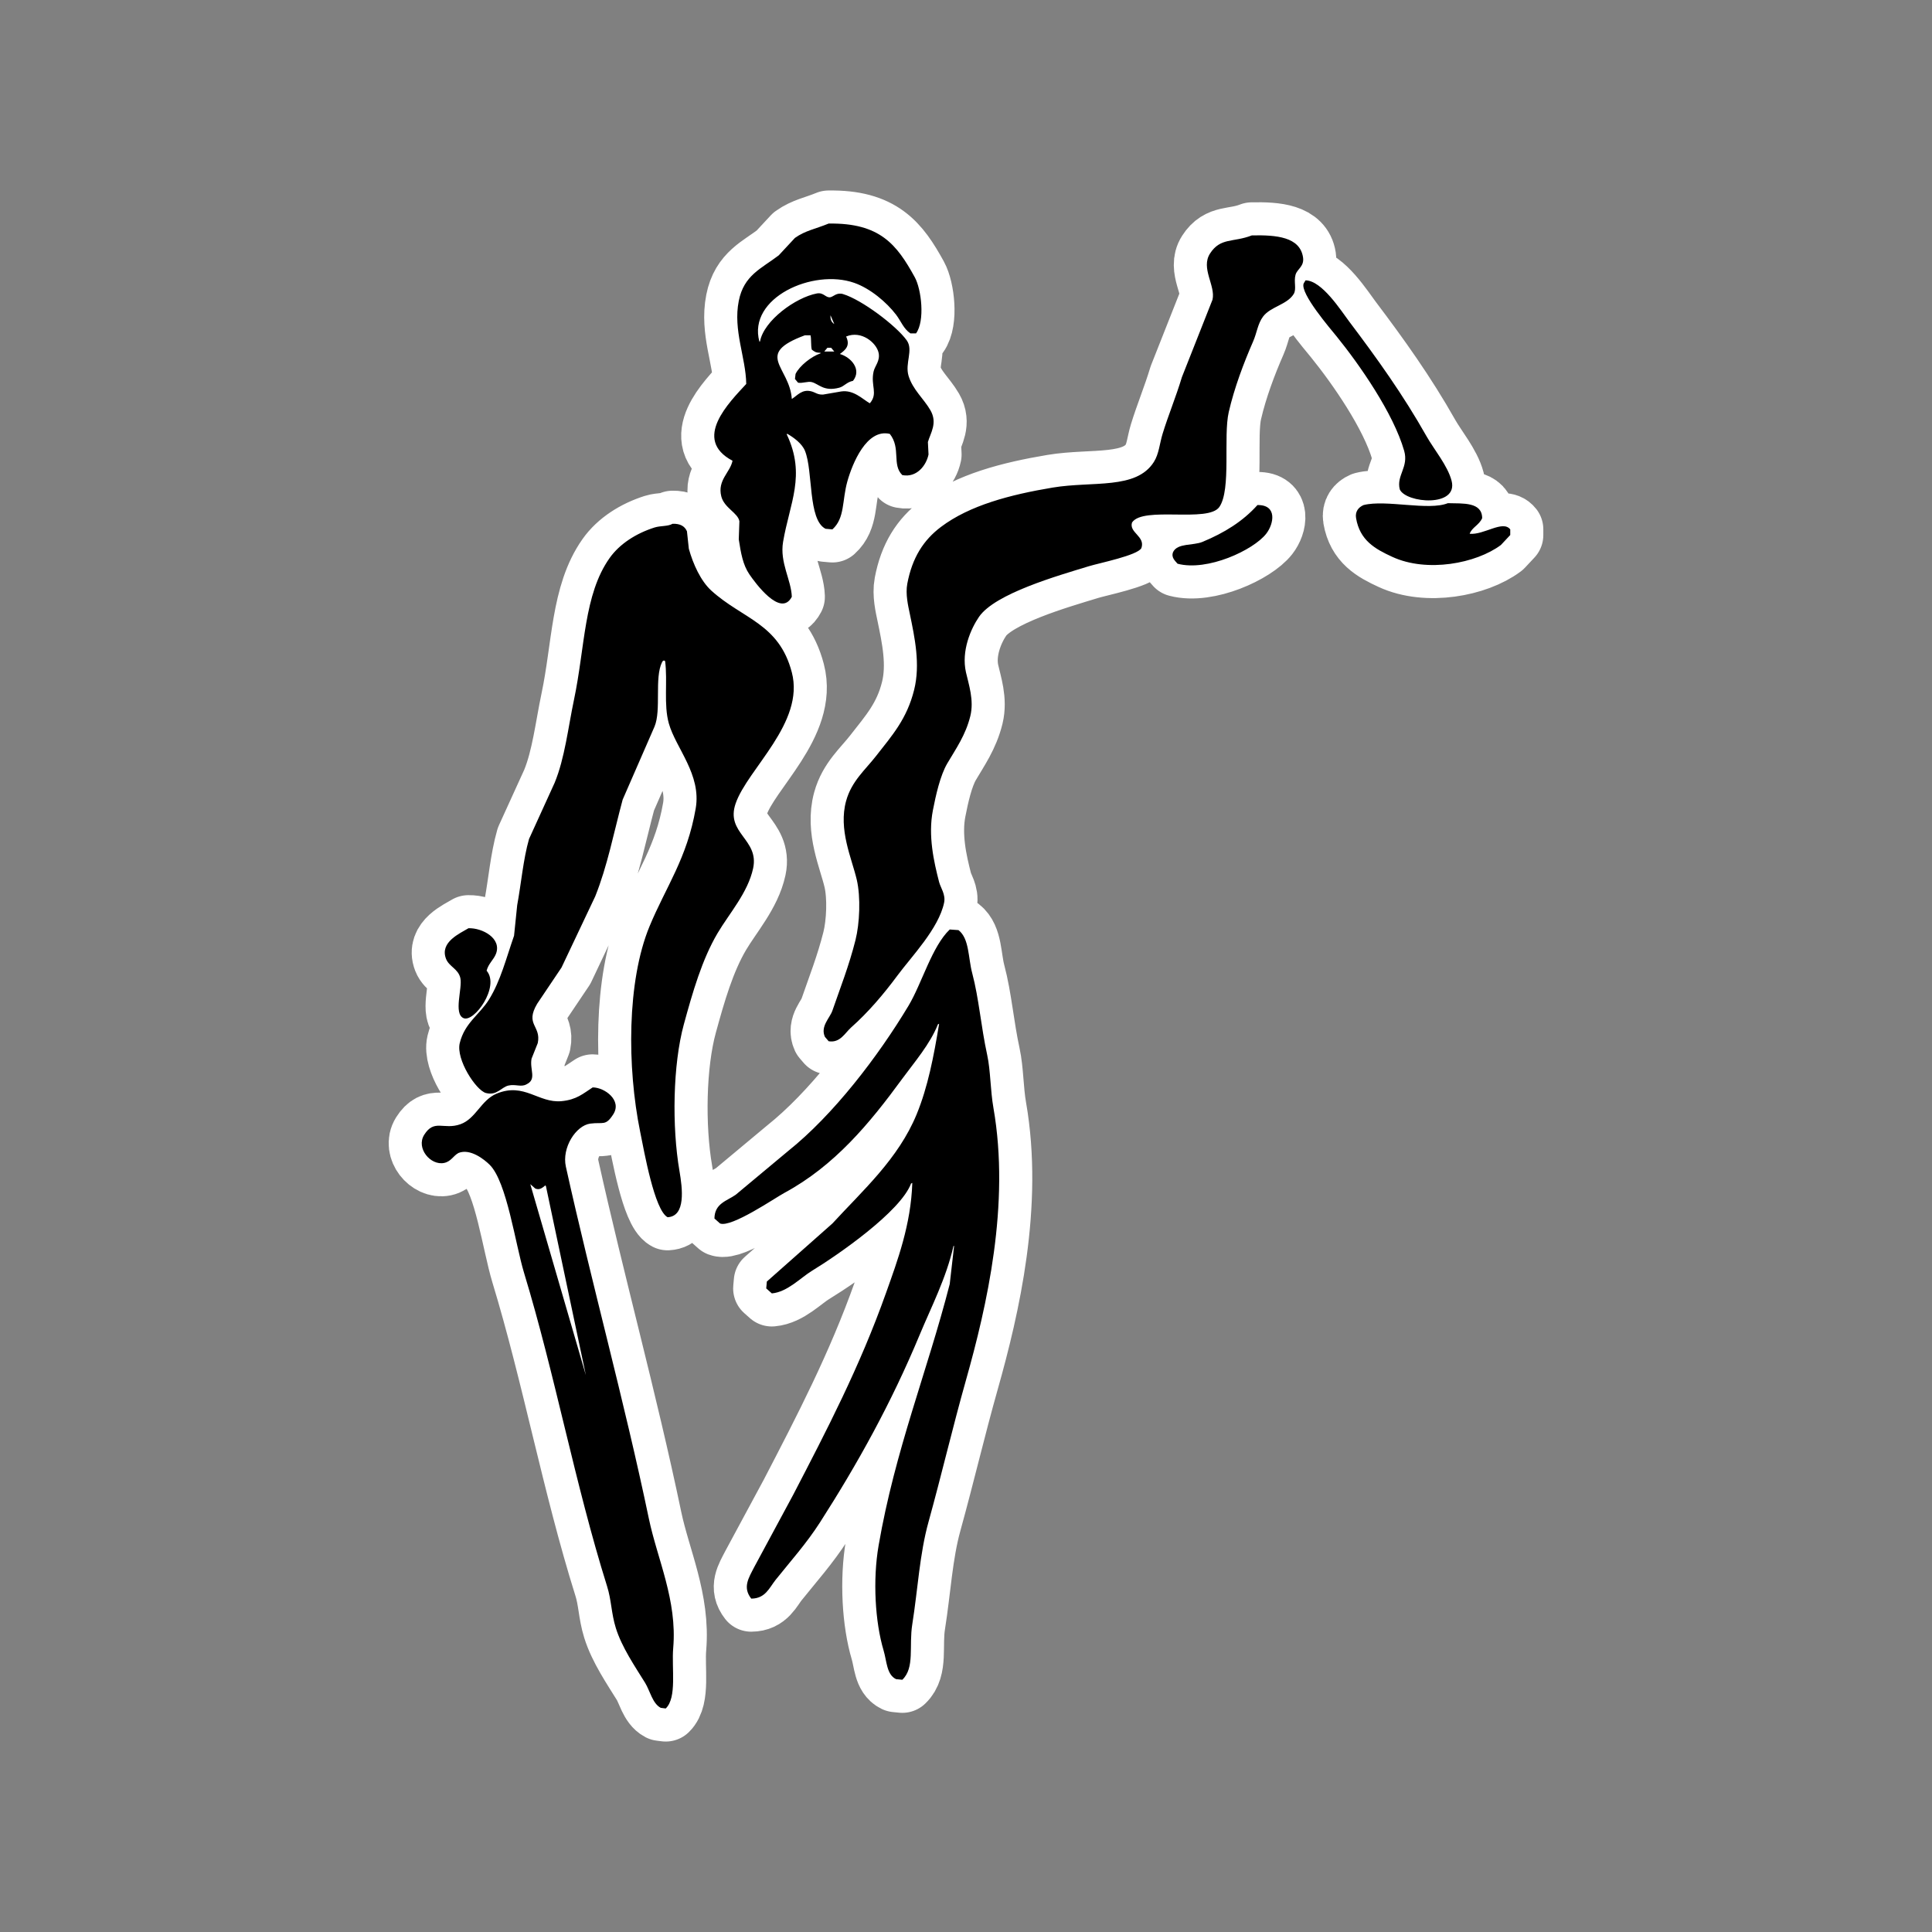
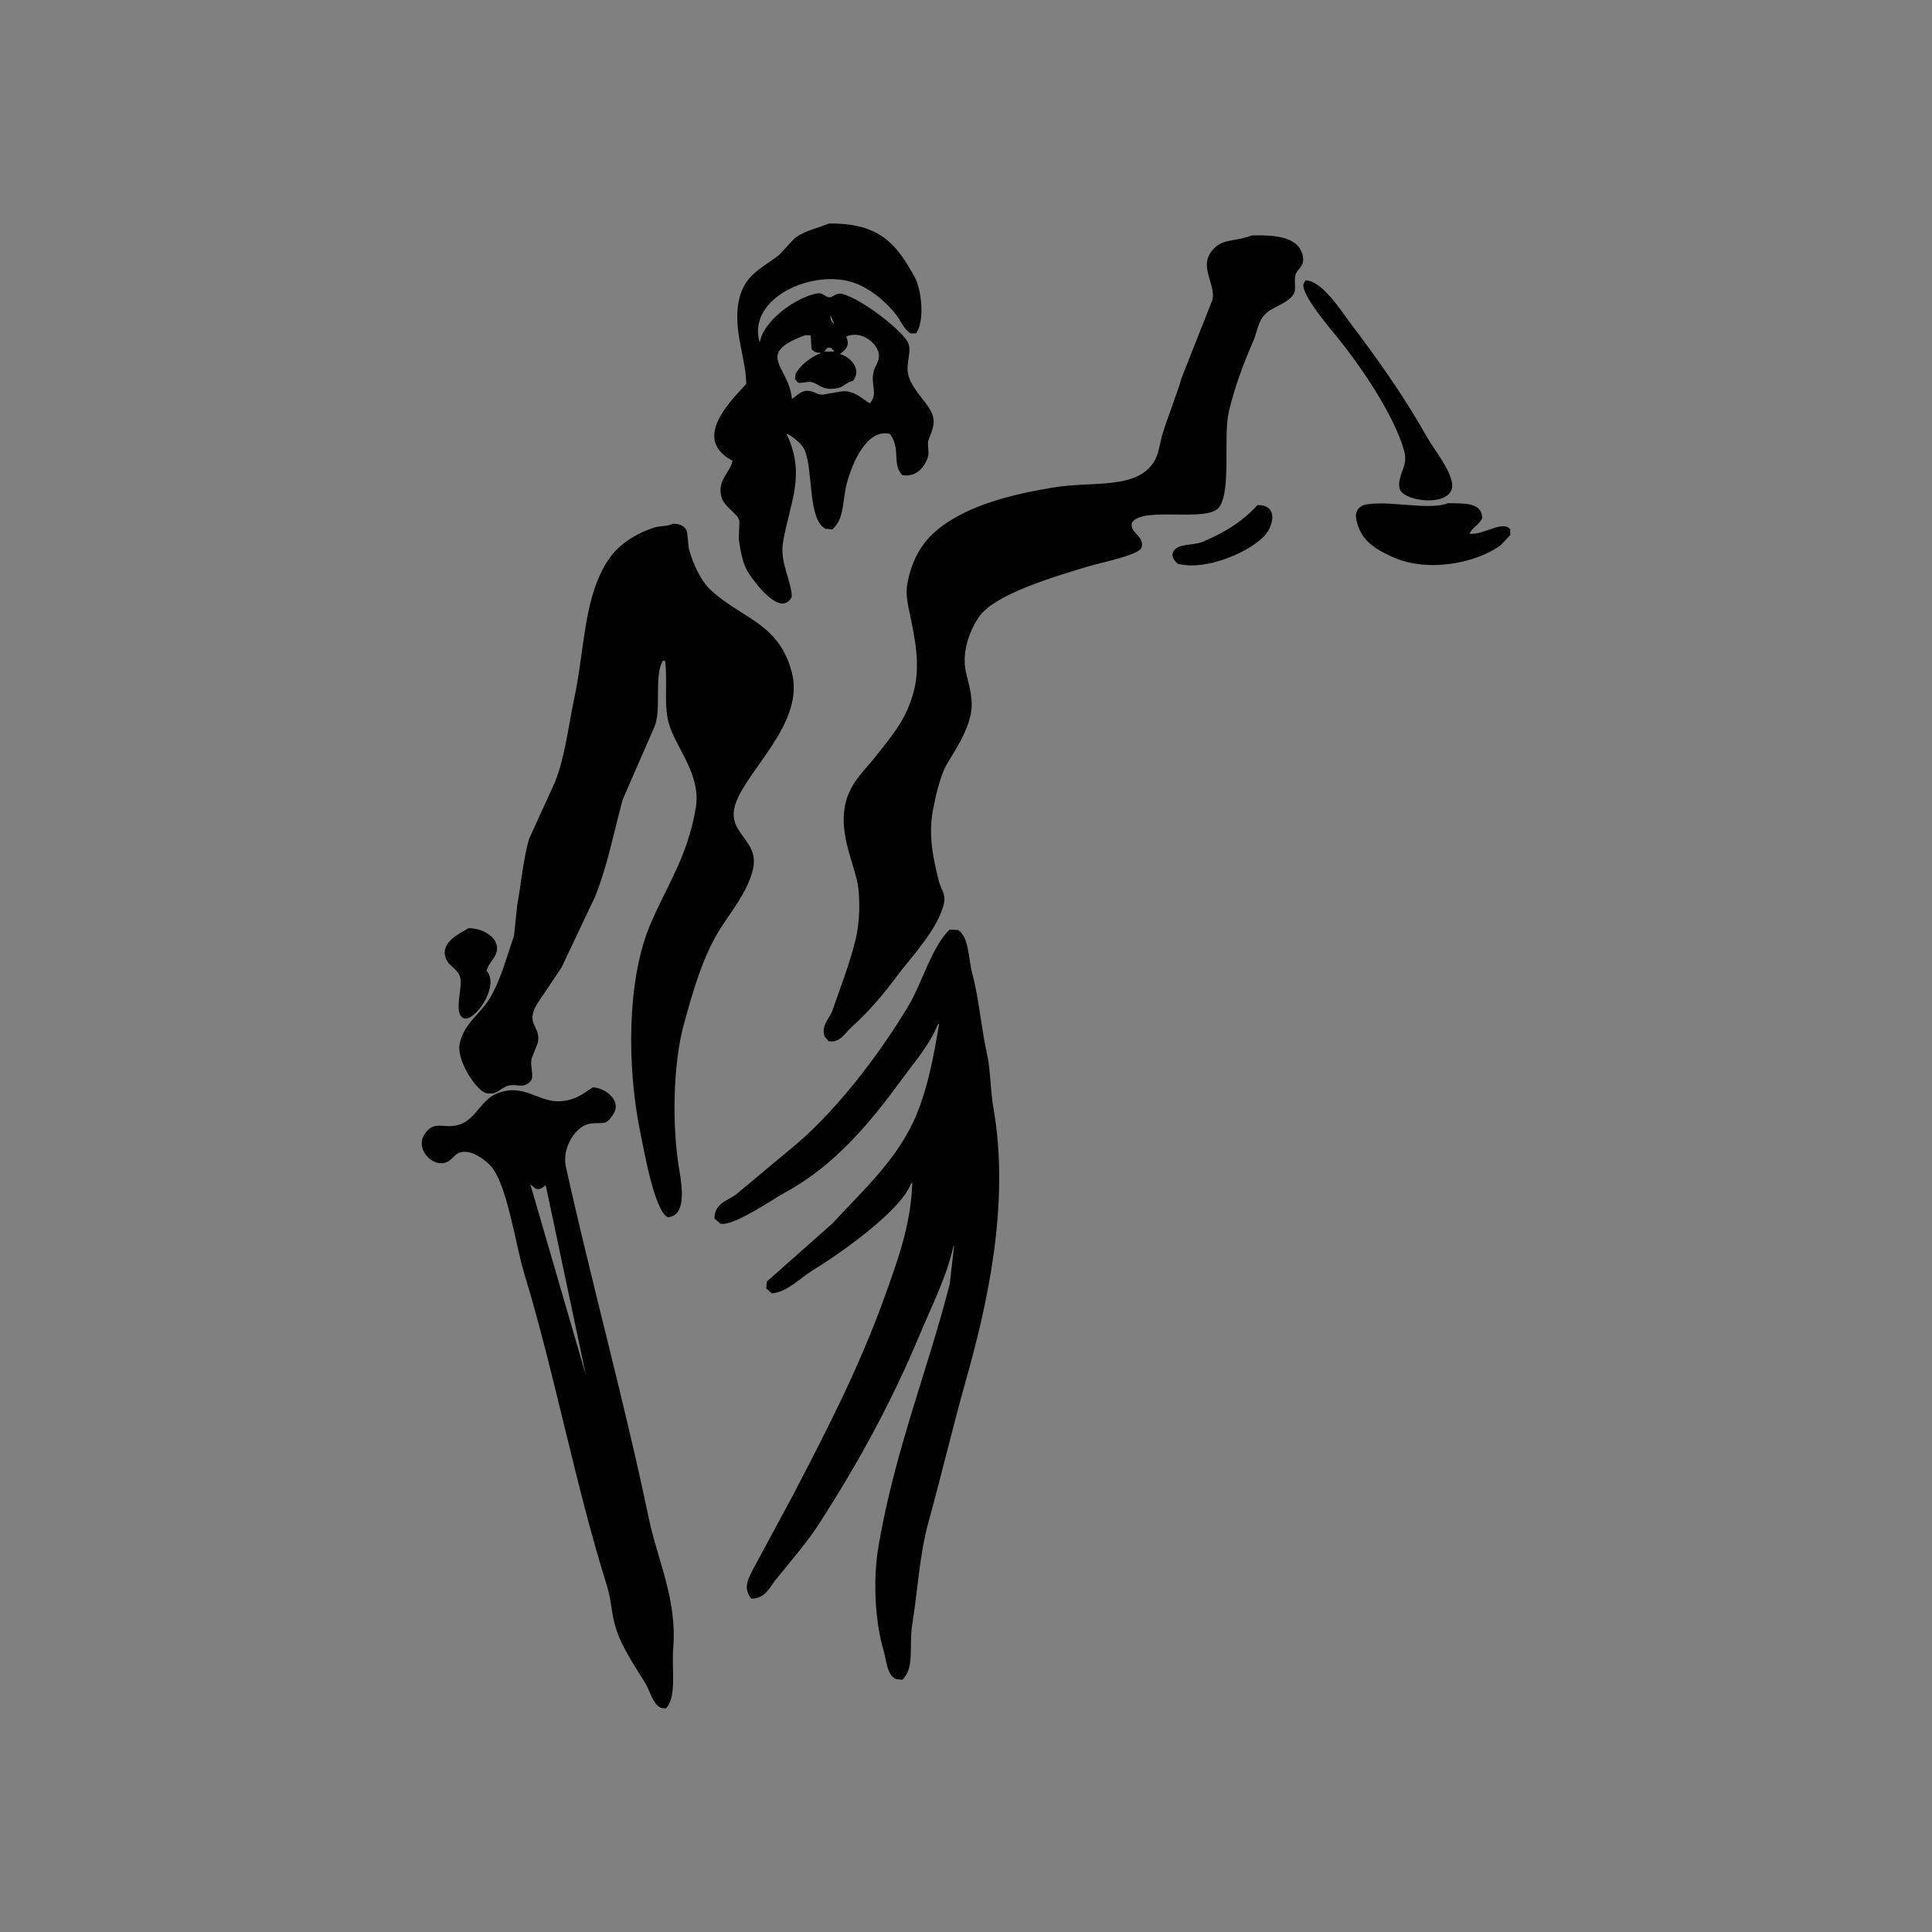
<svg xmlns="http://www.w3.org/2000/svg" xml:space="preserve" width="138px" height="138px" style="shape-rendering:geometricPrecision; text-rendering:geometricPrecision; image-rendering:optimizeQuality; fill-rule:evenodd; clip-rule:evenodd" viewBox="0 0 13800000 13800000">
  <rect x="0" y="0" width="13800000" height="13800000" fill="#808080" stroke="none" />
  <defs>
    <style type="text/css">
   
    .str0 {stroke:white;stroke-width:472441;stroke-linecap:round;stroke-linejoin:round}
    .fil0 {fill:none}
    .fil1 {fill:black}
   
  </style>
  </defs>
  <g id="Ebene_x0020_1">
    <g>
-       <path class="fil0 str0" d="M4184646 9827008c0,3071 0,5906 0,8976 0,-3071 0,-5906 0,-8976zm-396850 -1368661c132283,454724 264567,909449 396850,1364173 -95197,-450236 -190394,-900709 -285354,-1350945 -1417,-1417 -3071,-2835 -4488,-4252 -17480,13937 -39449,36142 -71339,22205 -11811,-10394 -23858,-20787 -35669,-31181zm445748 -691181c85512,236 210709,92126 147165,191811 -55276,86693 -72283,54567 -164882,66850 -101811,13701 -204094,171496 -173858,307559 185906,840000 415748,1666063 592913,2514567 60000,287480 203150,582047 173858,922913 -12520,146220 27874,354094 -53386,432520 -12047,-1417 -23858,-3071 -35669,-4488 -58819,-30236 -77480,-123071 -111496,-178346 -72520,-117165 -167008,-254882 -209528,-392362 -32835,-105591 -30709,-197717 -62598,-298583 -228425,-727559 -371102,-1509213 -592913,-2238189 -61890,-203622 -122598,-649606 -245197,-771260 -37087,-36850 -138189,-119055 -222992,-84803 -37323,20079 -52677,60945 -102520,71339 -96614,20079 -202205,-104882 -142677,-200551 72283,-115748 138661,-33543 258661,-75827 110315,-38976 147165,-172205 258661,-218504 197717,-82205 298819,69213 463701,53622 108425,-10394 152835,-53386 222756,-98268zm2550236 -1127953c20787,1417 41575,3071 62598,4488 77953,60472 68504,196772 98031,307559 48189,181181 62362,379843 107008,584173 24331,111732 22205,251575 44646,378898 120236,688583 -47008,1414724 -196299,1943858 -96378,341339 -172677,670157 -267402,1012205 -64252,231260 -76063,480236 -115984,731102 -25276,157323 19134,310866 -71339,396850 -14882,-1654 -29764,-3071 -44646,-4488 -67323,-32126 -65906,-127087 -89055,-205039 -60709,-203150 -78189,-502913 -35669,-749055 117638,-682205 347717,-1242756 508110,-1868031 10394,-90709 20787,-181417 31181,-272126 -1417,0 -2835,0 -4252,0 -51732,228898 -157559,432756 -240945,633071 -203858,490394 -445039,924094 -713150,1342205 -96614,150236 -208583,274961 -316772,410079 -44882,56457 -72756,133465 -173858,133701 -62835,-80551 -19370,-146220 22441,-227244 92126,-171024 184252,-342047 276378,-512835 241181,-464409 476220,-915118 664252,-1444488 81732,-229606 177874,-487323 187323,-784724 -3071,1417 -5906,3071 -8976,4488 -75354,200551 -518976,508110 -708898,624094 -81732,50079 -174331,150709 -285354,160630 -13228,-12047 -26693,-23858 -40157,-35669 1654,-16299 3071,-32835 4488,-49134 156142,-138189 312047,-276378 468189,-414567 216378,-235748 471024,-461575 601890,-780236 80079,-195118 121890,-412205 160394,-646535 -2835,1417 -5906,3071 -8740,4488 -55984,141496 -168661,270945 -254173,387874 -233858,320079 -483780,622205 -842598,815906 -67087,36142 -377717,249449 -459213,218504 -13465,-11811 -26929,-23858 -40157,-35669 1417,-108189 87874,-124724 151654,-169370 124724,-104173 249685,-208110 374409,-312283 322677,-257480 642283,-674646 860551,-1038661 94961,-158740 166772,-422598 294094,-544016zm-3437480 -8976c99213,-3071 238819,71811 196299,182835 -16063,41811 -53858,69685 -66850,120472 97323,113150 -89291,372520 -165118,338740 -72756,-32362 -6614,-213780 -22205,-285354 -14646,-66614 -80551,-81732 -102520,-138189 -46535,-119764 99685,-181417 160394,-218504zm1457953 -2888976c54803,-1654 86693,17244 102520,53622 4488,41575 8976,83150 13465,124724 30472,110079 85512,230551 160394,298819 224173,203622 483780,233858 575197,583937 94252,359764 -315827,689528 -401102,936378 -74409,214488 169606,254409 124724,463701 -37323,173622 -170787,322441 -254173,463465 -110787,187795 -177638,420472 -240709,651024 -78425,287008 -85984,729685 -31181,1047638 21496,125433 46063,322913 -84803,330000 -93780,-49606 -167244,-469370 -196063,-610866 -93780,-459685 -95197,-1074331 66850,-1466693 116693,-282283 268346,-484961 330000,-842598 41575,-242598 -141969,-430157 -191811,-606378 -38268,-135354 -7795,-300945 -26693,-445984 -3071,-1417 -5906,-2835 -8976,-4488 -12047,7323 -6142,1654 -13465,13465 -54803,112441 -3780,341339 -53386,459213 -75827,173858 -151654,347717 -227480,521575 -64961,241654 -108661,473150 -196063,691181 -80315,169370 -160630,338740 -240709,508110 -58110,86220 -115984,172441 -173858,258661 -89528,151417 30236,155197 4252,280866 -14646,37323 -29528,74409 -44409,111496 -14646,78661 39213,146693 -35669,182835 -38976,22441 -78898,-2835 -129449,8976 -50787,11575 -81969,73701 -160394,53386 -70866,-18425 -215669,-240236 -187323,-356693 35433,-145276 142441,-203386 209528,-312047 82441,-133465 121654,-292441 178346,-454724 7559,-72756 14882,-145748 22441,-218504 28346,-152598 43228,-328583 84567,-472677 60945,-133701 121890,-267402 182835,-401102 72756,-175984 96614,-396142 138189,-592913 79606,-377008 69685,-751181 254173,-1012205 72047,-101811 189685,-176693 321024,-218504 44173,-13937 94724,-6614 129213,-26693zm4177559 -133701c143858,-2362 116929,135591 62362,205039 -90709,116220 -418819,270472 -633071,214016 -16535,-20079 -48425,-44882 -31181,-84803 32598,-63780 142441,-43465 209528,-71339 156142,-64724 288189,-146693 392362,-262913zm1359921 -13465c108189,3071 244488,-9685 245197,107008 -21496,49606 -73228,65906 -89291,111496 102047,9921 236929,-99685 289843,-31181 0,13465 0,26693 0,40157 -22205,23622 -44646,47480 -66850,71339 -176457,131811 -527953,199134 -775748,84567 -124724,-57402 -231496,-117874 -258661,-276378 -8031,-47008 17244,-77717 53622,-93543 159685,-40630 464882,42520 601890,-13465zm-4431732 -1110000c-7323,8740 -14882,17717 -22205,26693 23622,0 47480,0 71339,0 -7559,-8976 -14882,-17953 -22441,-26693 -1417,0 -2835,0 -4488,0 -7323,0 -14882,0 -22205,0zm-160394 -89291c-367559,136063 -109606,223228 -93780,454724 39685,-23858 72992,-73228 142677,-53386 26457,7559 41811,23858 80315,22205 42992,-7323 86220,-14882 129213,-22205 89291,-13465 152835,55039 205039,84567 61181,-71102 4016,-125197 26929,-227244 8740,-39449 48189,-75827 35669,-133701 -15354,-70866 -122598,-162283 -231969,-115984 30709,64724 -3071,94724 -44646,124724 81969,23858 157323,111969 93780,191811 -45591,8976 -62598,39449 -98031,48898 -111260,29764 -145984,-27165 -196299,-39921 -28110,-7323 -66142,10157 -98031,4252 -7559,-8740 -14882,-17717 -22205,-26693 1417,-11811 2835,-23622 4252,-35669 27638,-58110 114567,-126142 178346,-147165 0,-1417 0,-2835 0,-4252 -36378,0 -42520,-8268 -62362,-22441 -7559,-28819 -2362,-74173 -8976,-102520 -13228,0 -26693,0 -39921,0zm182598 -142677c-1654,26457 4252,47953 26929,62362 -8976,-20787 -17953,-41575 -26929,-62362zm3393071 -249685c117402,1654 253228,216378 312047,294331 198425,262913 383858,521339 552756,820394 52913,93307 150236,208819 178346,316535 50315,192756 -325512,160630 -369921,62362 -25748,-100630 64961,-158504 31181,-276378 -77008,-268583 -319843,-616063 -481654,-815906 -41811,-51969 -263386,-308031 -236220,-378898 4488,-7559 8976,-14882 13465,-22441zm-383622 -321024c175748,-3780 343228,10866 365669,156142 10157,66142 -41811,83386 -53386,124724 -14173,49843 8740,102520 -13465,138189 -47717,76772 -165354,89528 -218504,160630 -38504,51496 -43465,114567 -71339,178346 -66142,151417 -133701,329291 -173858,503858 -40157,174803 18898,552047 -66850,677480 -79370,115984 -545433,-7795 -624094,111496 -22677,72756 96850,98504 66850,182835 -27165,51732 -299291,106299 -374646,129213 -223465,68268 -669685,195118 -784724,361181 -58346,84567 -128268,243780 -93543,396850 19606,86929 58819,199370 31181,312047 -33307,136299 -102756,233150 -164882,338976 -50551,85984 -82205,229370 -102520,334252 -35669,181890 7323,369213 44409,512835 10630,40630 47953,88819 35669,147165 -38976,185669 -232205,383622 -334252,521575 -97559,131811 -208110,261969 -330000,369921 -43701,38976 -78661,112205 -160394,98268 -8976,-10394 -17953,-20787 -26693,-31181 -34016,-74646 34961,-134173 53386,-187323 56220,-162992 118346,-319134 164882,-503858 29764,-117874 38504,-306850 8976,-432520 -36142,-153307 -132283,-357165 -75827,-561732 39213,-141496 136063,-220866 214016,-321024 112441,-144331 219921,-262677 271890,-472441 45354,-181890 4252,-373465 -31181,-544016 -11102,-54094 -31890,-138661 -17717,-214016 35197,-186378 115512,-311575 240709,-405827 204803,-154016 491811,-229606 798189,-280866 286772,-47717 595276,16535 722126,-182598 36850,-57874 41102,-131339 62362,-200787 40394,-132047 94488,-260551 138189,-405591 72992,-184252 145748,-368740 218504,-552992 23386,-100394 -85512,-224646 -17717,-329764 74409,-115984 165827,-77717 298583,-129449zm-3022677 -84567c367559,-5669 487087,150709 615118,383386 47244,85512 74173,312047 8976,401102 -13228,0 -26693,0 -40157,0 -49370,-33307 -66614,-86693 -102520,-133701 -68268,-89291 -184488,-187323 -298583,-227244 -295039,-103701 -762283,107244 -677717,419055 1417,0 2835,0 4488,0 27165,-149528 253937,-314409 405591,-343228 50079,-9685 63543,33780 98031,26693 20787,-4252 45118,-35669 89291,-22441 133937,40394 379134,225118 454724,330000 50079,69449 -13937,163465 13465,254173 29764,98268 108425,162992 155906,245197 52913,91417 945,162756 -17717,227480 1417,29528 2835,59291 4488,89055 -16063,78661 -84567,167244 -187323,147165 -76063,-74646 -8031,-191339 -89291,-294331 -165354,-39449 -267165,211417 -303071,338976 -38976,138189 -16535,262205 -107008,343228 -16299,-1417 -32598,-3071 -49134,-4488 -126850,-64488 -87402,-410551 -146929,-557244 -20787,-50787 -79134,-94252 -124961,-120472 -1417,0 -3071,0 -4488,0 0,1417 0,3071 0,4488 137953,291732 20315,489449 -26693,766772 -25039,148346 58583,271654 62362,392362 -79134,152598 -263858,-102992 -303071,-160394 -46299,-67795 -60472,-150709 -75827,-249685 1417,-43228 2835,-86220 4488,-129213 -9921,-60236 -108425,-94724 -129449,-178346 -28819,-116220 64016,-170551 80315,-254173 -289843,-153543 -23622,-416220 98031,-548504 -2835,-188976 -94961,-383150 -53386,-592913 36378,-184252 160630,-230551 285354,-325512 38504,-41575 77244,-83150 115984,-124724 74409,-52913 145748,-63307 240709,-102520z" />
      <path id="1" class="fil1" d="M4184646 9827008c0,3071 0,5906 0,8976 0,-3071 0,-5906 0,-8976zm-396850 -1368661c132283,454724 264567,909449 396850,1364173 -95197,-450236 -190394,-900709 -285354,-1350945 -1417,-1417 -3071,-2835 -4488,-4252 -17480,13937 -39449,36142 -71339,22205 -11811,-10394 -23858,-20787 -35669,-31181zm445748 -691181c85512,236 210709,92126 147165,191811 -55276,86693 -72283,54567 -164882,66850 -101811,13701 -204094,171496 -173858,307559 185906,840000 415748,1666063 592913,2514567 60000,287480 203150,582047 173858,922913 -12520,146220 27874,354094 -53386,432520 -12047,-1417 -23858,-3071 -35669,-4488 -58819,-30236 -77480,-123071 -111496,-178346 -72520,-117165 -167008,-254882 -209528,-392362 -32835,-105591 -30709,-197717 -62598,-298583 -228425,-727559 -371102,-1509213 -592913,-2238189 -61890,-203622 -122598,-649606 -245197,-771260 -37087,-36850 -138189,-119055 -222992,-84803 -37323,20079 -52677,60945 -102520,71339 -96614,20079 -202205,-104882 -142677,-200551 72283,-115748 138661,-33543 258661,-75827 110315,-38976 147165,-172205 258661,-218504 197717,-82205 298819,69213 463701,53622 108425,-10394 152835,-53386 222756,-98268zm2550236 -1127953c20787,1417 41575,3071 62598,4488 77953,60472 68504,196772 98031,307559 48189,181181 62362,379843 107008,584173 24331,111732 22205,251575 44646,378898 120236,688583 -47008,1414724 -196299,1943858 -96378,341339 -172677,670157 -267402,1012205 -64252,231260 -76063,480236 -115984,731102 -25276,157323 19134,310866 -71339,396850 -14882,-1654 -29764,-3071 -44646,-4488 -67323,-32126 -65906,-127087 -89055,-205039 -60709,-203150 -78189,-502913 -35669,-749055 117638,-682205 347717,-1242756 508110,-1868031 10394,-90709 20787,-181417 31181,-272126 -1417,0 -2835,0 -4252,0 -51732,228898 -157559,432756 -240945,633071 -203858,490394 -445039,924094 -713150,1342205 -96614,150236 -208583,274961 -316772,410079 -44882,56457 -72756,133465 -173858,133701 -62835,-80551 -19370,-146220 22441,-227244 92126,-171024 184252,-342047 276378,-512835 241181,-464409 476220,-915118 664252,-1444488 81732,-229606 177874,-487323 187323,-784724 -3071,1417 -5906,3071 -8976,4488 -75354,200551 -518976,508110 -708898,624094 -81732,50079 -174331,150709 -285354,160630 -13228,-12047 -26693,-23858 -40157,-35669 1654,-16299 3071,-32835 4488,-49134 156142,-138189 312047,-276378 468189,-414567 216378,-235748 471024,-461575 601890,-780236 80079,-195118 121890,-412205 160394,-646535 -2835,1417 -5906,3071 -8740,4488 -55984,141496 -168661,270945 -254173,387874 -233858,320079 -483780,622205 -842598,815906 -67087,36142 -377717,249449 -459213,218504 -13465,-11811 -26929,-23858 -40157,-35669 1417,-108189 87874,-124724 151654,-169370 124724,-104173 249685,-208110 374409,-312283 322677,-257480 642283,-674646 860551,-1038661 94961,-158740 166772,-422598 294094,-544016zm-3437480 -8976c99213,-3071 238819,71811 196299,182835 -16063,41811 -53858,69685 -66850,120472 97323,113150 -89291,372520 -165118,338740 -72756,-32362 -6614,-213780 -22205,-285354 -14646,-66614 -80551,-81732 -102520,-138189 -46535,-119764 99685,-181417 160394,-218504zm1457953 -2888976c54803,-1654 86693,17244 102520,53622 4488,41575 8976,83150 13465,124724 30472,110079 85512,230551 160394,298819 224173,203622 483780,233858 575197,583937 94252,359764 -315827,689528 -401102,936378 -74409,214488 169606,254409 124724,463701 -37323,173622 -170787,322441 -254173,463465 -110787,187795 -177638,420472 -240709,651024 -78425,287008 -85984,729685 -31181,1047638 21496,125433 46063,322913 -84803,330000 -93780,-49606 -167244,-469370 -196063,-610866 -93780,-459685 -95197,-1074331 66850,-1466693 116693,-282283 268346,-484961 330000,-842598 41575,-242598 -141969,-430157 -191811,-606378 -38268,-135354 -7795,-300945 -26693,-445984 -3071,-1417 -5906,-2835 -8976,-4488 -12047,7323 -6142,1654 -13465,13465 -54803,112441 -3780,341339 -53386,459213 -75827,173858 -151654,347717 -227480,521575 -64961,241654 -108661,473150 -196063,691181 -80315,169370 -160630,338740 -240709,508110 -58110,86220 -115984,172441 -173858,258661 -89528,151417 30236,155197 4252,280866 -14646,37323 -29528,74409 -44409,111496 -14646,78661 39213,146693 -35669,182835 -38976,22441 -78898,-2835 -129449,8976 -50787,11575 -81969,73701 -160394,53386 -70866,-18425 -215669,-240236 -187323,-356693 35433,-145276 142441,-203386 209528,-312047 82441,-133465 121654,-292441 178346,-454724 7559,-72756 14882,-145748 22441,-218504 28346,-152598 43228,-328583 84567,-472677 60945,-133701 121890,-267402 182835,-401102 72756,-175984 96614,-396142 138189,-592913 79606,-377008 69685,-751181 254173,-1012205 72047,-101811 189685,-176693 321024,-218504 44173,-13937 94724,-6614 129213,-26693zm4177559 -133701c143858,-2362 116929,135591 62362,205039 -90709,116220 -418819,270472 -633071,214016 -16535,-20079 -48425,-44882 -31181,-84803 32598,-63780 142441,-43465 209528,-71339 156142,-64724 288189,-146693 392362,-262913zm1359921 -13465c108189,3071 244488,-9685 245197,107008 -21496,49606 -73228,65906 -89291,111496 102047,9921 236929,-99685 289843,-31181 0,13465 0,26693 0,40157 -22205,23622 -44646,47480 -66850,71339 -176457,131811 -527953,199134 -775748,84567 -124724,-57402 -231496,-117874 -258661,-276378 -8031,-47008 17244,-77717 53622,-93543 159685,-40630 464882,42520 601890,-13465zm-4431732 -1110000c-7323,8740 -14882,17717 -22205,26693 23622,0 47480,0 71339,0 -7559,-8976 -14882,-17953 -22441,-26693 -1417,0 -2835,0 -4488,0 -7323,0 -14882,0 -22205,0zm-160394 -89291c-367559,136063 -109606,223228 -93780,454724 39685,-23858 72992,-73228 142677,-53386 26457,7559 41811,23858 80315,22205 42992,-7323 86220,-14882 129213,-22205 89291,-13465 152835,55039 205039,84567 61181,-71102 4016,-125197 26929,-227244 8740,-39449 48189,-75827 35669,-133701 -15354,-70866 -122598,-162283 -231969,-115984 30709,64724 -3071,94724 -44646,124724 81969,23858 157323,111969 93780,191811 -45591,8976 -62598,39449 -98031,48898 -111260,29764 -145984,-27165 -196299,-39921 -28110,-7323 -66142,10157 -98031,4252 -7559,-8740 -14882,-17717 -22205,-26693 1417,-11811 2835,-23622 4252,-35669 27638,-58110 114567,-126142 178346,-147165 0,-1417 0,-2835 0,-4252 -36378,0 -42520,-8268 -62362,-22441 -7559,-28819 -2362,-74173 -8976,-102520 -13228,0 -26693,0 -39921,0zm182598 -142677c-1654,26457 4252,47953 26929,62362 -8976,-20787 -17953,-41575 -26929,-62362zm3393071 -249685c117402,1654 253228,216378 312047,294331 198425,262913 383858,521339 552756,820394 52913,93307 150236,208819 178346,316535 50315,192756 -325512,160630 -369921,62362 -25748,-100630 64961,-158504 31181,-276378 -77008,-268583 -319843,-616063 -481654,-815906 -41811,-51969 -263386,-308031 -236220,-378898 4488,-7559 8976,-14882 13465,-22441zm-383622 -321024c175748,-3780 343228,10866 365669,156142 10157,66142 -41811,83386 -53386,124724 -14173,49843 8740,102520 -13465,138189 -47717,76772 -165354,89528 -218504,160630 -38504,51496 -43465,114567 -71339,178346 -66142,151417 -133701,329291 -173858,503858 -40157,174803 18898,552047 -66850,677480 -79370,115984 -545433,-7795 -624094,111496 -22677,72756 96850,98504 66850,182835 -27165,51732 -299291,106299 -374646,129213 -223465,68268 -669685,195118 -784724,361181 -58346,84567 -128268,243780 -93543,396850 19606,86929 58819,199370 31181,312047 -33307,136299 -102756,233150 -164882,338976 -50551,85984 -82205,229370 -102520,334252 -35669,181890 7323,369213 44409,512835 10630,40630 47953,88819 35669,147165 -38976,185669 -232205,383622 -334252,521575 -97559,131811 -208110,261969 -330000,369921 -43701,38976 -78661,112205 -160394,98268 -8976,-10394 -17953,-20787 -26693,-31181 -34016,-74646 34961,-134173 53386,-187323 56220,-162992 118346,-319134 164882,-503858 29764,-117874 38504,-306850 8976,-432520 -36142,-153307 -132283,-357165 -75827,-561732 39213,-141496 136063,-220866 214016,-321024 112441,-144331 219921,-262677 271890,-472441 45354,-181890 4252,-373465 -31181,-544016 -11102,-54094 -31890,-138661 -17717,-214016 35197,-186378 115512,-311575 240709,-405827 204803,-154016 491811,-229606 798189,-280866 286772,-47717 595276,16535 722126,-182598 36850,-57874 41102,-131339 62362,-200787 40394,-132047 94488,-260551 138189,-405591 72992,-184252 145748,-368740 218504,-552992 23386,-100394 -85512,-224646 -17717,-329764 74409,-115984 165827,-77717 298583,-129449zm-3022677 -84567c367559,-5669 487087,150709 615118,383386 47244,85512 74173,312047 8976,401102 -13228,0 -26693,0 -40157,0 -49370,-33307 -66614,-86693 -102520,-133701 -68268,-89291 -184488,-187323 -298583,-227244 -295039,-103701 -762283,107244 -677717,419055 1417,0 2835,0 4488,0 27165,-149528 253937,-314409 405591,-343228 50079,-9685 63543,33780 98031,26693 20787,-4252 45118,-35669 89291,-22441 133937,40394 379134,225118 454724,330000 50079,69449 -13937,163465 13465,254173 29764,98268 108425,162992 155906,245197 52913,91417 945,162756 -17717,227480 1417,29528 2835,59291 4488,89055 -16063,78661 -84567,167244 -187323,147165 -76063,-74646 -8031,-191339 -89291,-294331 -165354,-39449 -267165,211417 -303071,338976 -38976,138189 -16535,262205 -107008,343228 -16299,-1417 -32598,-3071 -49134,-4488 -126850,-64488 -87402,-410551 -146929,-557244 -20787,-50787 -79134,-94252 -124961,-120472 -1417,0 -3071,0 -4488,0 0,1417 0,3071 0,4488 137953,291732 20315,489449 -26693,766772 -25039,148346 58583,271654 62362,392362 -79134,152598 -263858,-102992 -303071,-160394 -46299,-67795 -60472,-150709 -75827,-249685 1417,-43228 2835,-86220 4488,-129213 -9921,-60236 -108425,-94724 -129449,-178346 -28819,-116220 64016,-170551 80315,-254173 -289843,-153543 -23622,-416220 98031,-548504 -2835,-188976 -94961,-383150 -53386,-592913 36378,-184252 160630,-230551 285354,-325512 38504,-41575 77244,-83150 115984,-124724 74409,-52913 145748,-63307 240709,-102520z" />
    </g>
-     <rect class="fil0" x="-236" y="-236" width="13800472" height="13800472" />
  </g>
</svg>